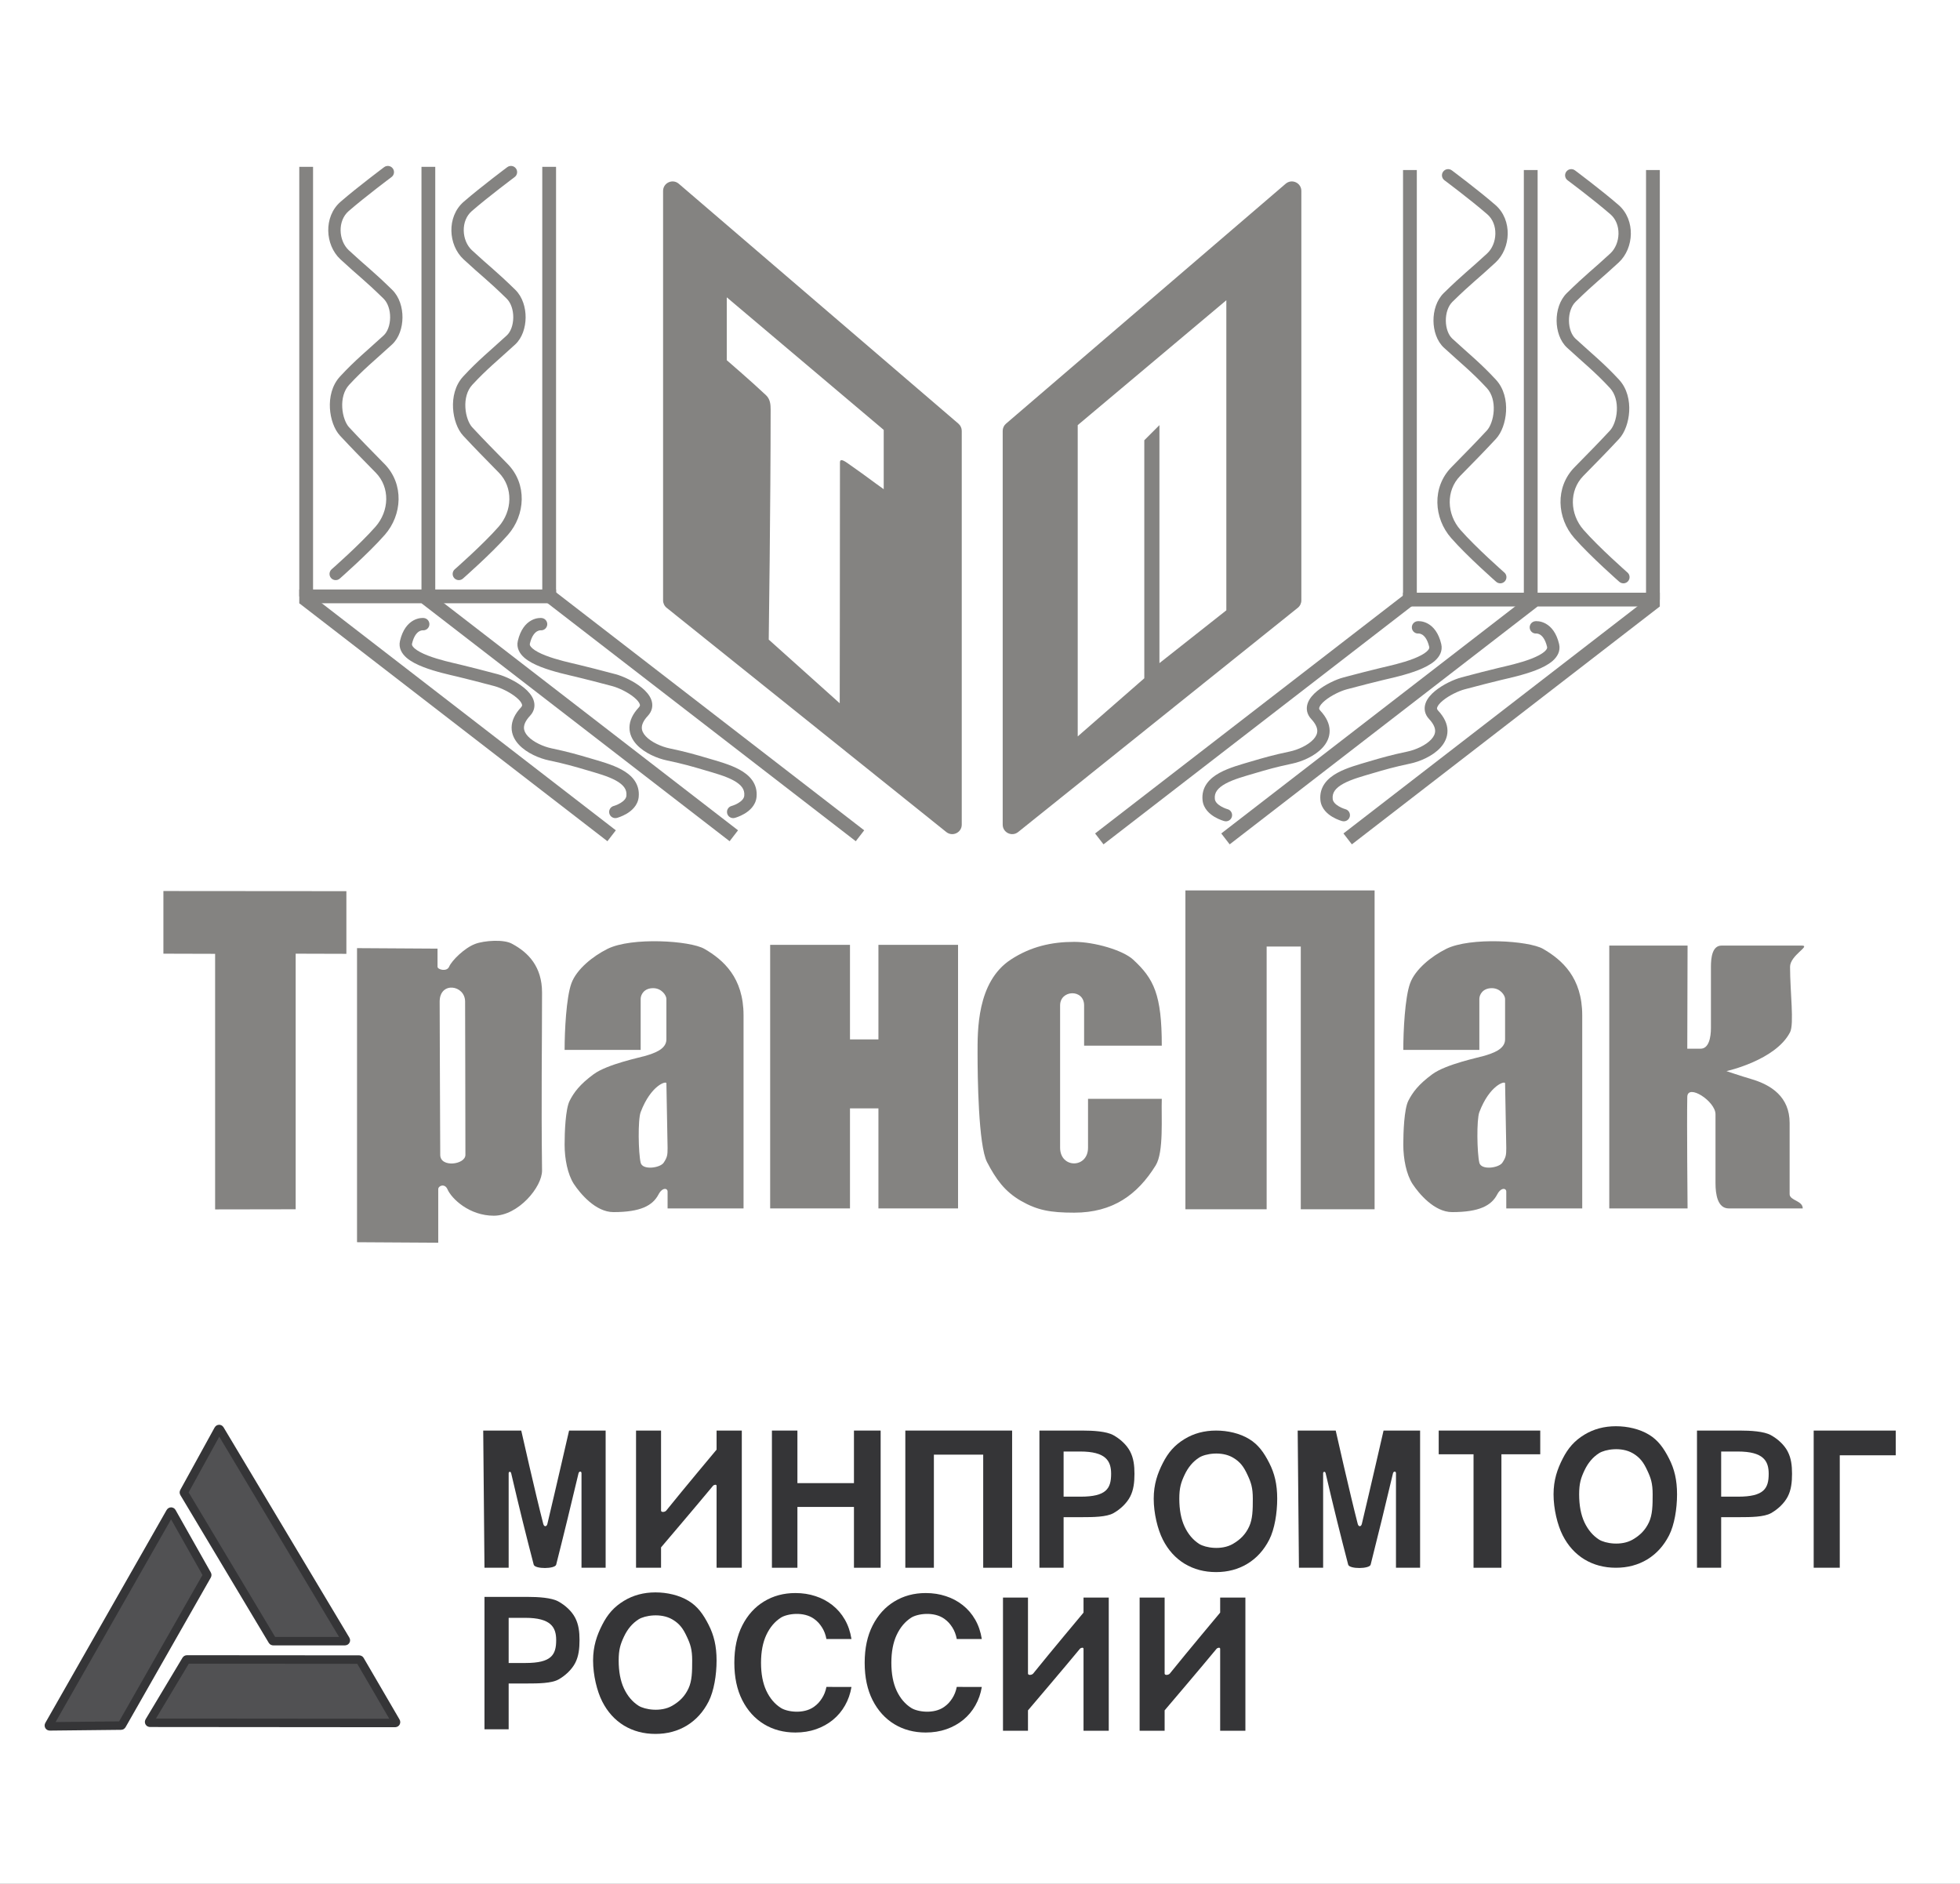
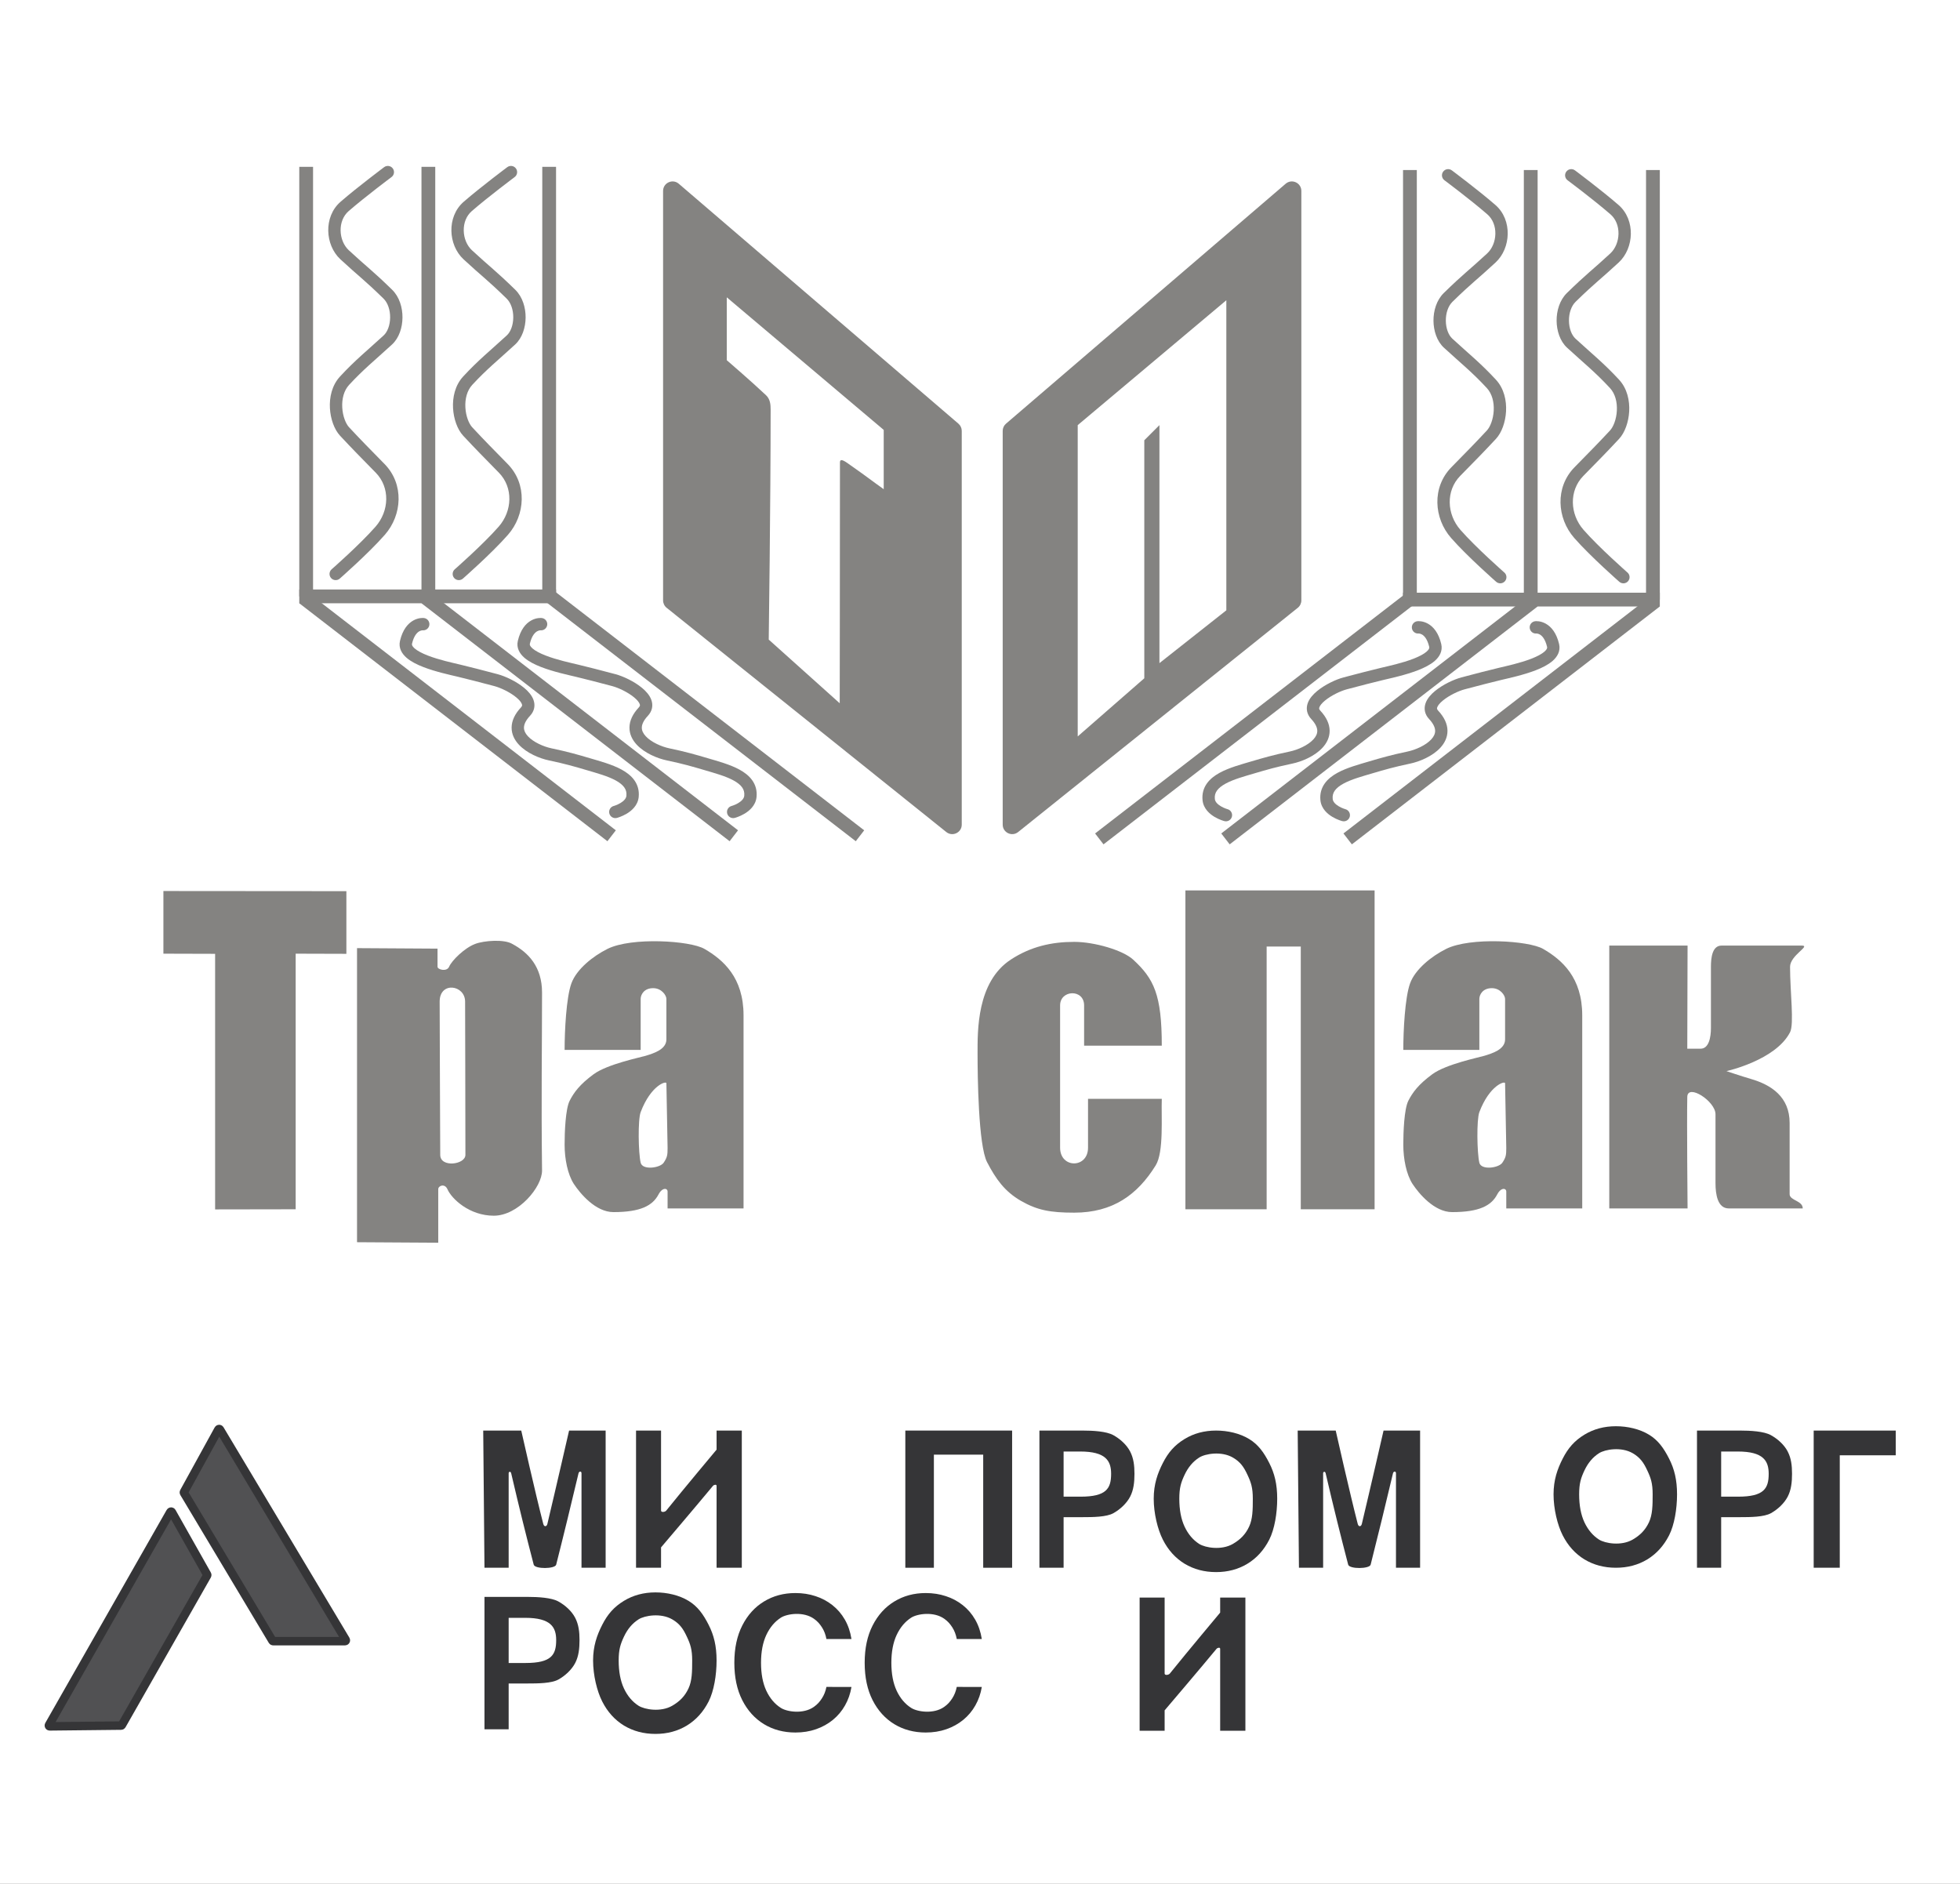
<svg xmlns="http://www.w3.org/2000/svg" width="231" height="222" viewBox="0 0 231 222" fill="none">
  <rect x="0" y="0" width="231" height="222" fill="#808080" stroke="none" />
  <g clip-path="url(#clip0_1361_205)">
    <rect width="231" height="222" fill="white" />
    <path d="M19.258 112.395V105.011L40.824 105.028V112.412L34.847 112.395V142.518L25.353 142.534V112.412L19.258 112.395Z" fill="#848381" />
    <path d="M42.078 146.401V111.742L51.566 111.8C51.566 111.8 51.566 113.232 51.566 113.938C51.566 114.276 52.662 114.557 52.929 113.938C53.249 113.197 54.737 111.722 56.001 111.245C57.065 110.843 59.423 110.672 60.377 111.245C62.284 112.269 63.884 113.938 63.884 116.983C63.884 123.392 63.779 129.231 63.884 137.94C63.908 139.89 61.075 143.276 58.2 143.276C55.324 143.276 53.23 141.291 52.734 140.154C52.422 139.44 51.65 139.731 51.65 140.154C51.65 141.45 51.65 146.459 51.65 146.459L42.078 146.401ZM51.817 118.046C51.817 121.709 51.885 134.568 51.885 136.107C51.885 137.646 54.852 137.266 54.852 136.107C54.852 131.362 54.816 118.742 54.816 118.046C54.816 116.067 51.817 115.628 51.817 118.046Z" fill="#848381" />
    <path d="M72.3 142.852C70.184 142.852 68.364 140.642 67.629 139.528C66.905 138.404 66.543 136.594 66.543 134.902C66.543 133.477 66.639 130.704 67.14 129.725C67.641 128.745 68.323 127.811 69.958 126.606C71.594 125.401 75.507 124.615 76.122 124.422C76.977 124.154 78.54 123.705 78.54 122.498C78.54 120.707 78.54 118.135 78.54 117.725C78.54 117.314 77.979 116.459 76.977 116.459C75.897 116.459 75.507 117.234 75.507 117.725C75.507 118.216 75.507 123.006 75.507 123.734H66.543C66.543 121.494 66.735 117.575 67.342 115.896C67.949 114.216 69.914 112.665 71.599 111.829C74.447 110.415 81.339 110.857 83.019 111.829C85.263 113.128 87.632 115.22 87.632 119.662C87.632 128.549 87.632 142.417 87.632 142.417H78.68C78.68 142.417 78.68 141.072 78.68 140.433C78.68 140.016 78.068 139.903 77.611 140.771C76.921 142.083 75.507 142.852 72.3 142.852ZM75.507 137.032C75.724 137.94 77.793 137.656 78.216 137.032C78.639 136.398 78.68 136.133 78.68 135.298C78.68 135.298 78.54 127.976 78.54 127.667C78.54 127.357 76.715 127.88 75.507 131.068C75.166 131.965 75.233 135.888 75.507 137.032Z" fill="#848381" />
-     <path d="M106.713 122.498V130.626H95.621V122.498H106.713ZM100.177 111.354V142.417H90.769V111.354H100.177ZM112.913 111.354V142.417H103.529V111.354H112.913Z" fill="#848381" />
    <path d="M126.603 142.917C123.806 142.917 122.259 142.638 120.321 141.524C118.395 140.411 117.37 138.95 116.334 136.968C115.299 134.975 115.213 126.78 115.213 124.163C115.213 121.536 115.101 115.73 119.128 113.093C121.458 111.568 123.92 111.003 126.603 111.003C128.975 111.003 132.338 111.979 133.547 113.093C135.997 115.351 136.925 117.224 136.925 123.237C133.811 123.237 129.162 123.237 127.77 123.237C127.77 120.894 127.77 121.257 127.77 118.49C127.77 116.528 124.941 116.637 124.941 118.49C124.941 124.691 124.941 133.424 124.941 135.259C124.941 137.727 128.232 137.727 128.232 135.259C128.232 134.264 128.232 131.273 128.232 129.501C132.029 129.501 136.925 129.501 136.925 129.501C136.847 131.616 137.185 135.767 136.205 137.348C134.056 140.815 131.143 142.917 126.603 142.917Z" fill="#848381" />
    <path d="M162.006 104.94V142.518H153.306V111.554H149.283V142.518H139.708V104.94H162.006Z" fill="#848381" />
    <path d="M189.664 142.418V111.441H198.892L198.858 123.594C198.858 123.594 199.814 123.594 200.426 123.594C201.411 123.594 201.645 122.232 201.645 121.168C201.645 118.347 201.645 116.517 201.645 113.945C201.645 112.852 201.804 111.441 202.897 111.441C205.768 111.441 210.734 111.441 212.35 111.441C213.466 111.441 210.971 112.582 210.971 113.945C210.971 116.891 211.471 120.679 210.971 121.653C209.27 124.965 203.478 126.235 203.478 126.235C203.478 126.235 205.209 126.827 206.335 127.152C208.766 127.853 210.921 129.274 210.921 132.351C210.921 135.691 210.921 138.405 210.921 140.736C210.921 141.497 212.467 141.485 212.467 142.418C209.062 142.418 206.335 142.418 203.748 142.418C202.435 142.418 202.184 140.771 202.184 139.442C202.184 136.074 202.184 134.688 202.184 131.32C202.184 129.777 198.892 127.667 198.858 129.274C198.797 132.218 198.892 142.418 198.892 142.418H189.664Z" fill="#848381" />
    <path d="M171.145 142.852C169.029 142.852 167.209 140.642 166.474 139.528C165.751 138.404 165.389 136.595 165.389 134.902C165.389 133.477 165.484 130.705 165.985 129.725C166.486 128.745 167.168 127.811 168.803 126.606C170.439 125.401 174.352 124.615 174.967 124.422C175.822 124.154 177.385 123.705 177.385 122.498C177.385 120.707 177.385 118.135 177.385 117.725C177.385 117.314 176.824 116.459 175.822 116.459C174.742 116.459 174.352 117.234 174.352 117.725C174.352 118.216 174.352 123.006 174.352 123.734H165.389C165.389 121.495 165.58 117.575 166.187 115.896C166.794 114.216 168.759 112.666 170.444 111.829C173.292 110.415 180.184 110.857 181.864 111.829C184.108 113.129 186.477 115.22 186.477 119.662C186.477 128.549 186.477 142.418 186.477 142.418H177.525C177.525 142.418 177.525 141.072 177.525 140.433C177.525 140.016 176.913 139.903 176.456 140.771C175.767 142.084 174.352 142.852 171.145 142.852ZM174.352 137.033C174.569 137.94 176.638 137.656 177.061 137.033C177.484 136.398 177.525 136.134 177.525 135.299C177.525 135.299 177.385 127.976 177.385 127.667C177.385 127.357 175.56 127.881 174.352 131.068C174.012 131.966 174.079 135.888 174.352 137.033Z" fill="#848381" />
    <path d="M78.149 22.504C78.149 21.547 79.272 21.031 79.998 21.654L112.958 49.932C113.206 50.145 113.349 50.455 113.349 50.782V97.186C113.349 98.125 112.261 98.647 111.528 98.059L78.568 71.631C78.303 71.418 78.149 71.097 78.149 70.757V22.504Z" fill="#848381" />
    <path d="M153.374 22.504C153.374 21.547 152.252 21.031 151.525 21.654L118.565 49.932C118.317 50.145 118.175 50.455 118.175 50.782V97.186C118.175 98.125 119.262 98.647 119.995 98.059L152.955 71.631C153.22 71.418 153.374 71.097 153.374 70.757V22.504Z" fill="#848381" />
    <path d="M85.656 42.452L85.656 35.041L104.153 50.667C104.153 50.667 104.153 53.734 104.153 57.655C102.594 56.545 102.144 56.164 100.306 54.88C99.76 54.499 98.995 53.865 98.995 54.499C98.995 65.167 98.967 82.882 98.967 82.882L90.601 75.379C90.601 75.379 90.825 59.094 90.825 48.283C90.825 47.698 90.788 47.057 90.279 46.576C88.524 44.918 85.656 42.452 85.656 42.452Z" fill="white" />
    <path d="M144.532 35.386V71.928L136.648 78.152V50.103L134.864 51.887V79.937L127.017 86.789V50.103L144.532 35.386Z" fill="white" />
    <rect x="35.272" y="19.662" width="1.624" height="50.625" fill="#848381" />
    <rect width="1.624" height="50.625" transform="matrix(-1 0 0 1 195.621 20.039)" fill="#848381" />
    <rect x="35.272" y="71.098" width="1.624" height="30.263" transform="rotate(-90 35.272 71.098)" fill="#848381" />
    <rect width="1.624" height="30.263" transform="matrix(4.37114e-08 -1 -1 -4.37114e-08 195.621 71.476)" fill="#848381" />
    <rect x="35.272" y="71.098" width="1.624" height="45.883" transform="rotate(-52.325 35.272 71.098)" fill="#848381" />
    <rect width="1.624" height="45.883" transform="matrix(-0.611 -0.791 -0.791 0.611 195.621 71.476)" fill="#848381" />
    <rect x="49.674" y="71.098" width="1.624" height="45.883" transform="rotate(-52.325 49.674 71.098)" fill="#848381" />
    <rect width="1.624" height="45.883" transform="matrix(-0.611 -0.791 -0.791 0.611 181.22 71.476)" fill="#848381" />
    <rect x="64.392" y="70.982" width="1.624" height="46.074" transform="rotate(-52.325 64.392 70.982)" fill="#848381" />
    <rect width="1.624" height="46.074" transform="matrix(-0.611 -0.791 -0.791 0.611 166.501 71.359)" fill="#848381" />
    <rect x="49.674" y="19.662" width="1.624" height="50.625" fill="#848381" />
    <rect width="1.624" height="50.625" transform="matrix(-1 0 0 1 181.22 20.039)" fill="#848381" />
    <path d="M46.144 20.867C46.466 20.627 46.532 20.171 46.292 19.849C46.052 19.526 45.596 19.46 45.273 19.7L46.144 20.867ZM40.613 24.33L40.136 23.78L40.136 23.78L40.613 24.33ZM40.613 30.025L40.118 30.559L40.118 30.559L40.613 30.025ZM45.709 34.671L46.218 34.151L46.218 34.151L45.709 34.671ZM45.709 40.067L45.216 39.531L45.216 39.531L45.709 40.067ZM40.613 44.862L41.147 45.357L41.147 45.357L40.613 44.862ZM40.613 50.857L41.145 50.361L41.145 50.361L40.613 50.857ZM44.809 55.204L44.289 55.712L44.289 55.712L44.809 55.204ZM44.809 62.547L44.262 62.068L44.262 62.068L44.809 62.547ZM39.084 67.095C38.782 67.36 38.752 67.82 39.017 68.123C39.282 68.425 39.741 68.455 40.044 68.19L39.084 67.095ZM45.709 20.284C45.273 19.7 45.273 19.7 45.273 19.7C45.273 19.7 45.273 19.7 45.273 19.7C45.273 19.701 45.273 19.701 45.273 19.701C45.272 19.701 45.272 19.701 45.271 19.702C45.269 19.703 45.267 19.705 45.264 19.707C45.258 19.712 45.249 19.718 45.237 19.727C45.214 19.745 45.179 19.77 45.135 19.804C45.046 19.871 44.917 19.968 44.756 20.09C44.434 20.334 43.984 20.677 43.471 21.076C42.446 21.871 41.159 22.892 40.136 23.78L41.09 24.88C42.083 24.019 43.344 23.017 44.363 22.226C44.871 21.831 45.317 21.491 45.636 21.25C45.795 21.129 45.922 21.033 46.01 20.968C46.053 20.935 46.087 20.91 46.11 20.893C46.121 20.884 46.13 20.878 46.135 20.873C46.138 20.871 46.14 20.87 46.142 20.869C46.142 20.868 46.143 20.868 46.143 20.867C46.144 20.867 46.144 20.867 46.144 20.867C46.144 20.867 46.144 20.867 46.144 20.867C46.144 20.867 46.144 20.867 45.709 20.284ZM40.136 23.78C39.104 24.676 38.663 25.972 38.687 27.212C38.711 28.446 39.196 29.703 40.118 30.559L41.108 29.492C40.516 28.942 40.16 28.081 40.143 27.183C40.126 26.291 40.443 25.442 41.09 24.88L40.136 23.78ZM40.118 30.559C42.288 32.572 42.904 32.945 45.2 35.191L46.218 34.151C43.94 31.922 43.147 31.383 41.108 29.492L40.118 30.559ZM45.2 35.191C45.7 35.681 45.987 36.516 45.98 37.417C45.972 38.324 45.669 39.115 45.216 39.531L46.201 40.603C47.046 39.826 47.426 38.588 47.435 37.429C47.445 36.265 47.084 34.999 46.218 34.151L45.2 35.191ZM45.216 39.531C43.24 41.346 41.878 42.424 40.079 44.368L41.147 45.357C42.894 43.47 44.153 42.485 46.201 40.603L45.216 39.531ZM40.079 44.368C39.107 45.418 38.813 46.846 38.883 48.109C38.953 49.357 39.387 50.61 40.081 51.354L41.145 50.361C40.755 49.943 40.394 49.058 40.337 48.028C40.28 47.013 40.529 46.025 41.147 45.357L40.079 44.368ZM40.081 51.354C41.698 53.087 42.295 53.673 44.289 55.712L45.33 54.695C43.328 52.648 42.748 52.077 41.145 50.361L40.081 51.354ZM44.289 55.712C45.989 57.45 45.883 60.218 44.262 62.068L45.357 63.027C47.4 60.695 47.641 57.057 45.33 54.695L44.289 55.712ZM44.262 62.068C43.346 63.113 42.057 64.366 40.984 65.369C40.45 65.868 39.974 66.3 39.632 66.607C39.461 66.761 39.324 66.883 39.229 66.967C39.182 67.009 39.145 67.041 39.121 67.063C39.109 67.074 39.099 67.082 39.093 67.088C39.09 67.09 39.088 67.092 39.086 67.094C39.086 67.094 39.085 67.095 39.085 67.095C39.084 67.095 39.084 67.095 39.084 67.095C39.084 67.095 39.084 67.095 39.084 67.095C39.084 67.095 39.084 67.095 39.564 67.643C40.044 68.19 40.044 68.19 40.044 68.19C40.044 68.19 40.044 68.19 40.044 68.19C40.044 68.19 40.044 68.19 40.044 68.189C40.045 68.189 40.046 68.189 40.047 68.188C40.048 68.186 40.051 68.184 40.054 68.181C40.061 68.175 40.071 68.166 40.083 68.155C40.109 68.133 40.147 68.1 40.195 68.057C40.292 67.971 40.432 67.846 40.605 67.69C40.953 67.378 41.436 66.939 41.978 66.432C43.057 65.424 44.391 64.129 45.357 63.027L44.262 62.068Z" fill="#848381" />
    <path d="M184.75 21.244C184.428 21.004 184.361 20.548 184.602 20.226C184.842 19.904 185.298 19.837 185.62 20.078L184.75 21.244ZM190.281 24.708L190.758 24.158L190.758 24.158L190.281 24.708ZM190.281 30.403L190.776 30.936L190.776 30.936L190.281 30.403ZM185.185 35.049L184.676 34.529L184.676 34.529L185.185 35.049ZM185.185 40.444L185.678 39.908L185.678 39.908L185.185 40.444ZM190.281 45.24L189.747 45.734L189.747 45.734L190.281 45.24ZM190.281 51.235L189.749 50.738L189.749 50.738L190.281 51.235ZM186.084 55.581L186.605 56.09L186.605 56.09L186.084 55.581ZM186.084 62.925L186.632 62.445L186.632 62.445L186.084 62.925ZM191.81 67.473C192.112 67.738 192.142 68.198 191.877 68.5C191.612 68.802 191.152 68.832 190.85 68.568L191.81 67.473ZM185.185 20.661C185.62 20.078 185.62 20.078 185.62 20.078C185.621 20.078 185.621 20.078 185.621 20.078C185.621 20.078 185.621 20.078 185.621 20.078C185.622 20.078 185.622 20.079 185.623 20.08C185.624 20.081 185.627 20.082 185.63 20.085C185.636 20.089 185.645 20.096 185.656 20.105C185.68 20.122 185.714 20.148 185.759 20.181C185.848 20.248 185.977 20.345 186.138 20.467C186.459 20.711 186.91 21.055 187.423 21.453C188.448 22.248 189.734 23.27 190.758 24.158L189.804 25.258C188.811 24.396 187.55 23.394 186.531 22.603C186.022 22.209 185.577 21.869 185.258 21.628C185.099 21.507 184.972 21.411 184.884 21.345C184.841 21.312 184.807 21.287 184.784 21.27C184.773 21.262 184.764 21.255 184.758 21.251C184.756 21.249 184.753 21.247 184.752 21.246C184.751 21.245 184.751 21.245 184.75 21.245C184.75 21.245 184.75 21.245 184.75 21.245C184.75 21.245 184.75 21.245 184.75 21.244C184.75 21.244 184.75 21.244 185.185 20.661ZM190.758 24.158C191.79 25.054 192.23 26.349 192.206 27.589C192.182 28.824 191.698 30.081 190.776 30.936L189.786 29.869C190.378 29.32 190.734 28.458 190.751 27.561C190.768 26.669 190.451 25.819 189.804 25.258L190.758 24.158ZM190.776 30.936C188.605 32.95 187.99 33.323 185.694 35.569L184.676 34.529C186.954 32.3 187.747 31.761 189.786 29.869L190.776 30.936ZM185.694 35.569C185.194 36.059 184.906 36.894 184.914 37.795C184.922 38.702 185.225 39.492 185.678 39.908L184.693 40.98C183.848 40.203 183.468 38.965 183.458 37.807C183.449 36.643 183.81 35.376 184.676 34.529L185.694 35.569ZM185.678 39.908C187.653 41.724 189.016 42.802 190.815 44.745L189.747 45.734C188 43.848 186.741 42.863 184.693 40.98L185.678 39.908ZM190.815 44.745C191.787 45.795 192.081 47.224 192.011 48.486C191.941 49.734 191.507 50.988 190.813 51.731L189.749 50.738C190.139 50.32 190.5 49.435 190.557 48.406C190.613 47.391 190.365 46.402 189.747 45.734L190.815 44.745ZM190.813 51.731C189.195 53.464 188.599 54.051 186.605 56.09L185.564 55.072C187.566 53.026 188.146 52.455 189.749 50.738L190.813 51.731ZM186.605 56.09C184.905 57.828 185.011 60.596 186.632 62.445L185.537 63.404C183.493 61.072 183.253 57.434 185.564 55.072L186.605 56.09ZM186.632 62.445C187.548 63.49 188.837 64.744 189.91 65.746C190.444 66.245 190.919 66.677 191.262 66.985C191.433 67.138 191.57 67.261 191.665 67.345C191.712 67.387 191.748 67.419 191.773 67.441C191.785 67.451 191.794 67.46 191.801 67.465C191.804 67.468 191.806 67.47 191.807 67.471C191.808 67.472 191.809 67.472 191.809 67.472C191.809 67.473 191.809 67.473 191.81 67.473C191.81 67.473 191.81 67.473 191.81 67.473C191.81 67.473 191.81 67.473 191.33 68.02C190.85 68.568 190.85 68.568 190.85 68.567C190.85 68.567 190.85 68.567 190.85 68.567C190.85 68.567 190.85 68.567 190.849 68.567C190.849 68.567 190.848 68.566 190.847 68.565C190.846 68.564 190.843 68.561 190.84 68.558C190.833 68.553 190.823 68.544 190.81 68.533C190.785 68.51 190.747 68.477 190.699 68.434C190.602 68.348 190.462 68.224 190.288 68.067C189.941 67.755 189.458 67.316 188.916 66.81C187.837 65.801 186.503 64.507 185.537 63.404L186.632 62.445Z" fill="#848381" />
    <path d="M60.656 20.867C60.978 20.627 61.044 20.171 60.804 19.849C60.564 19.526 60.108 19.46 59.786 19.7L60.656 20.867ZM55.125 24.33L54.648 23.78L54.648 23.78L55.125 24.33ZM55.125 30.025L54.63 30.559L54.63 30.559L55.125 30.025ZM60.221 34.671L60.73 34.151L60.73 34.151L60.221 34.671ZM60.221 40.067L59.728 39.531L59.728 39.531L60.221 40.067ZM55.125 44.862L55.659 45.357L55.659 45.357L55.125 44.862ZM55.125 50.857L55.657 50.361L55.657 50.361L55.125 50.857ZM59.322 55.204L58.801 55.712L58.801 55.712L59.322 55.204ZM59.322 62.547L58.774 62.068L58.774 62.068L59.322 62.547ZM53.596 67.095C53.294 67.36 53.264 67.82 53.529 68.123C53.794 68.425 54.254 68.455 54.556 68.19L53.596 67.095ZM60.221 20.284C59.786 19.7 59.786 19.7 59.785 19.7C59.785 19.7 59.785 19.7 59.785 19.7C59.785 19.701 59.785 19.701 59.785 19.701C59.785 19.701 59.784 19.701 59.783 19.702C59.782 19.703 59.779 19.705 59.776 19.707C59.77 19.712 59.761 19.718 59.749 19.727C59.726 19.745 59.692 19.77 59.647 19.804C59.558 19.871 59.429 19.968 59.268 20.09C58.947 20.334 58.496 20.677 57.983 21.076C56.958 21.871 55.672 22.892 54.648 23.78L55.602 24.88C56.595 24.019 57.856 23.017 58.875 22.226C59.383 21.831 59.829 21.491 60.148 21.25C60.307 21.129 60.434 21.033 60.522 20.968C60.565 20.935 60.599 20.91 60.622 20.893C60.633 20.884 60.642 20.878 60.648 20.873C60.65 20.871 60.653 20.87 60.654 20.869C60.655 20.868 60.655 20.868 60.656 20.867C60.656 20.867 60.656 20.867 60.656 20.867C60.656 20.867 60.656 20.867 60.656 20.867C60.656 20.867 60.656 20.867 60.221 20.284ZM54.648 23.78C53.616 24.676 53.176 25.972 53.2 27.212C53.224 28.446 53.708 29.703 54.63 30.559L55.62 29.492C55.028 28.942 54.672 28.081 54.655 27.183C54.638 26.291 54.955 25.442 55.602 24.88L54.648 23.78ZM54.63 30.559C56.8 32.572 57.416 32.945 59.712 35.191L60.73 34.151C58.452 31.922 57.659 31.383 55.62 29.492L54.63 30.559ZM59.712 35.191C60.212 35.681 60.5 36.516 60.492 37.417C60.484 38.324 60.181 39.115 59.728 39.531L60.713 40.603C61.558 39.826 61.938 38.588 61.948 37.429C61.957 36.265 61.596 34.999 60.73 34.151L59.712 35.191ZM59.728 39.531C57.753 41.346 56.39 42.424 54.591 44.368L55.659 45.357C57.406 43.47 58.665 42.485 60.713 40.603L59.728 39.531ZM54.591 44.368C53.619 45.418 53.325 46.846 53.395 48.109C53.465 49.357 53.899 50.61 54.593 51.354L55.657 50.361C55.267 49.943 54.906 49.058 54.849 48.028C54.792 47.013 55.041 46.025 55.659 45.357L54.591 44.368ZM54.593 51.354C56.211 53.087 56.807 53.673 58.801 55.712L59.842 54.695C57.84 52.648 57.26 52.077 55.657 50.361L54.593 51.354ZM58.801 55.712C60.501 57.45 60.395 60.218 58.774 62.068L59.869 63.027C61.913 60.695 62.153 57.057 59.842 54.695L58.801 55.712ZM58.774 62.068C57.858 63.113 56.569 64.366 55.496 65.369C54.962 65.868 54.487 66.3 54.145 66.607C53.974 66.761 53.836 66.883 53.742 66.967C53.694 67.009 53.658 67.041 53.633 67.063C53.621 67.074 53.612 67.082 53.605 67.088C53.602 67.09 53.6 67.092 53.599 67.094C53.598 67.094 53.597 67.095 53.597 67.095C53.597 67.095 53.597 67.095 53.596 67.095C53.596 67.095 53.596 67.095 53.596 67.095C53.596 67.095 53.596 67.095 54.076 67.643C54.556 68.19 54.556 68.19 54.556 68.19C54.556 68.19 54.556 68.19 54.556 68.19C54.556 68.19 54.556 68.19 54.557 68.189C54.557 68.189 54.558 68.189 54.559 68.188C54.56 68.186 54.563 68.184 54.566 68.181C54.573 68.175 54.583 68.166 54.596 68.155C54.621 68.133 54.659 68.1 54.707 68.057C54.804 67.971 54.944 67.846 55.118 67.69C55.465 67.378 55.948 66.939 56.49 66.432C57.569 65.424 58.903 64.129 59.869 63.027L58.774 62.068Z" fill="#848381" />
    <path d="M170.238 21.244C169.915 21.004 169.849 20.548 170.089 20.226C170.33 19.904 170.786 19.837 171.108 20.078L170.238 21.244ZM175.768 24.708L176.245 24.158L176.245 24.158L175.768 24.708ZM175.768 30.403L176.263 30.936L176.263 30.936L175.768 30.403ZM170.673 35.049L170.164 34.529L170.164 34.529L170.673 35.049ZM170.673 40.444L171.165 39.908L171.165 39.908L170.673 40.444ZM175.768 45.24L175.234 45.734L175.234 45.734L175.768 45.24ZM175.768 51.235L175.236 50.738L175.236 50.738L175.768 51.235ZM171.572 55.581L172.092 56.09L172.092 56.09L171.572 55.581ZM171.572 62.925L172.119 62.445L172.119 62.445L171.572 62.925ZM177.297 67.473C177.599 67.738 177.63 68.198 177.365 68.5C177.1 68.802 176.64 68.832 176.338 68.568L177.297 67.473ZM170.673 20.661C171.108 20.078 171.108 20.078 171.108 20.078C171.108 20.078 171.108 20.078 171.108 20.078C171.108 20.078 171.108 20.078 171.109 20.078C171.109 20.078 171.11 20.079 171.11 20.08C171.112 20.081 171.114 20.082 171.117 20.085C171.123 20.089 171.132 20.096 171.144 20.105C171.167 20.122 171.202 20.148 171.246 20.181C171.335 20.248 171.464 20.345 171.625 20.467C171.947 20.711 172.397 21.055 172.911 21.453C173.935 22.248 175.222 23.27 176.245 24.158L175.291 25.258C174.299 24.396 173.038 23.394 172.018 22.603C171.51 22.209 171.064 21.869 170.746 21.628C170.587 21.507 170.459 21.411 170.372 21.345C170.328 21.312 170.294 21.287 170.272 21.27C170.26 21.262 170.252 21.255 170.246 21.251C170.243 21.249 170.241 21.247 170.24 21.246C170.239 21.245 170.238 21.245 170.238 21.245C170.238 21.245 170.238 21.245 170.238 21.245C170.238 21.245 170.238 21.245 170.238 21.244C170.238 21.244 170.238 21.244 170.673 20.661ZM176.245 24.158C177.278 25.054 177.718 26.349 177.694 27.589C177.67 28.824 177.186 30.081 176.263 30.936L175.273 29.869C175.866 29.32 176.221 28.458 176.239 27.561C176.256 26.669 175.939 25.819 175.291 25.258L176.245 24.158ZM176.263 30.936C174.093 32.95 173.477 33.323 171.182 35.569L170.164 34.529C172.441 32.3 173.234 31.761 175.273 29.869L176.263 30.936ZM171.182 35.569C170.681 36.059 170.394 36.894 170.401 37.795C170.409 38.702 170.713 39.492 171.165 39.908L170.18 40.98C169.335 40.203 168.956 38.965 168.946 37.807C168.936 36.643 169.298 35.376 170.164 34.529L171.182 35.569ZM171.165 39.908C173.141 41.724 174.503 42.802 176.302 44.745L175.234 45.734C173.488 43.848 172.229 42.863 170.18 40.98L171.165 39.908ZM176.302 44.745C177.274 45.795 177.568 47.224 177.498 48.486C177.429 49.734 176.995 50.988 176.3 51.731L175.236 50.738C175.626 50.32 175.988 49.435 176.045 48.406C176.101 47.391 175.853 46.402 175.234 45.734L176.302 44.745ZM176.3 51.731C174.683 53.464 174.087 54.051 172.092 56.09L171.052 55.072C173.053 53.026 173.634 52.455 175.236 50.738L176.3 51.731ZM172.092 56.09C170.392 57.828 170.499 60.596 172.119 62.445L171.025 63.404C168.981 61.072 168.741 57.434 171.052 55.072L172.092 56.09ZM172.119 62.445C173.035 63.49 174.325 64.744 175.397 65.746C175.931 66.245 176.407 66.677 176.749 66.985C176.92 67.138 177.058 67.261 177.152 67.345C177.199 67.387 177.236 67.419 177.26 67.441C177.273 67.451 177.282 67.46 177.288 67.465C177.291 67.468 177.294 67.47 177.295 67.471C177.296 67.472 177.296 67.472 177.297 67.472C177.297 67.473 177.297 67.473 177.297 67.473C177.297 67.473 177.297 67.473 177.297 67.473C177.297 67.473 177.297 67.473 176.817 68.02C176.338 68.568 176.338 68.568 176.338 68.567C176.338 68.567 176.337 68.567 176.337 68.567C176.337 68.567 176.337 68.567 176.337 68.567C176.336 68.567 176.336 68.566 176.335 68.565C176.333 68.564 176.331 68.561 176.327 68.558C176.321 68.553 176.311 68.544 176.298 68.533C176.272 68.51 176.235 68.477 176.186 68.434C176.09 68.348 175.95 68.224 175.776 68.067C175.429 67.755 174.946 67.316 174.404 66.81C173.324 65.801 171.991 64.507 171.025 63.404L172.119 62.445Z" fill="#848381" />
    <path d="M63.686 74.283C64.085 74.33 64.447 74.044 64.494 73.645C64.541 73.246 64.256 72.884 63.856 72.837L63.686 74.283ZM61.741 75.692L62.449 75.859L62.449 75.859L61.741 75.692ZM67.984 79.042L67.815 79.75L67.815 79.75L67.984 79.042ZM72.349 80.159L72.535 79.455L72.535 79.455L72.349 80.159ZM75.825 83.864L76.357 84.361L76.357 84.361L75.825 83.864ZM78.745 88.907L78.596 89.619L78.596 89.619L78.745 88.907ZM83.211 90.056L83.418 89.359L83.418 89.359L83.211 90.056ZM88.439 93.863L89.163 93.938L89.163 93.938L88.439 93.863ZM86.223 94.987C85.834 95.09 85.603 95.488 85.705 95.876C85.808 96.265 86.206 96.497 86.595 96.394L86.223 94.987ZM63.771 73.56C63.856 72.837 63.856 72.837 63.855 72.837C63.855 72.837 63.854 72.837 63.854 72.837C63.853 72.837 63.852 72.837 63.852 72.836C63.85 72.836 63.848 72.836 63.846 72.836C63.843 72.835 63.838 72.835 63.834 72.835C63.825 72.834 63.814 72.833 63.802 72.832C63.777 72.831 63.747 72.829 63.711 72.829C63.64 72.828 63.546 72.832 63.435 72.847C63.213 72.876 62.919 72.95 62.606 73.124C61.955 73.486 61.342 74.21 61.032 75.525L62.449 75.859C62.683 74.865 63.085 74.524 63.314 74.397C63.44 74.326 63.552 74.3 63.626 74.29C63.663 74.285 63.689 74.284 63.701 74.285C63.707 74.285 63.709 74.285 63.707 74.285C63.706 74.285 63.703 74.284 63.7 74.284C63.698 74.284 63.696 74.284 63.694 74.284C63.693 74.283 63.691 74.283 63.69 74.283C63.689 74.283 63.689 74.283 63.688 74.283C63.688 74.283 63.687 74.283 63.687 74.283C63.686 74.283 63.686 74.283 63.771 73.56ZM61.032 75.525C60.831 76.377 61.27 77.055 61.798 77.516C62.32 77.97 63.042 78.326 63.766 78.608C65.222 79.176 66.96 79.546 67.815 79.75L68.153 78.334C67.242 78.117 65.632 77.773 64.294 77.252C63.621 76.989 63.086 76.707 62.755 76.418C62.431 76.136 62.424 75.967 62.449 75.859L61.032 75.525ZM67.815 79.75C68.968 80.024 70.437 80.406 72.163 80.862L72.535 79.455C70.809 78.998 69.324 78.613 68.153 78.334L67.815 79.75ZM72.163 80.862C72.877 81.051 73.987 81.57 74.736 82.189C75.115 82.503 75.323 82.778 75.395 82.978C75.426 83.066 75.425 83.123 75.418 83.161C75.41 83.199 75.385 83.268 75.293 83.367L76.357 84.361C76.603 84.097 76.775 83.792 76.844 83.451C76.913 83.111 76.871 82.783 76.766 82.489C76.564 81.924 76.12 81.445 75.663 81.067C74.737 80.301 73.432 79.692 72.535 79.455L72.163 80.862ZM75.293 83.367C74.571 84.139 74.194 84.937 74.187 85.742C74.18 86.548 74.545 87.223 75.027 87.747C75.965 88.766 77.499 89.39 78.596 89.619L78.893 88.195C77.96 87.999 76.754 87.473 76.098 86.761C75.784 86.42 75.64 86.085 75.643 85.755C75.645 85.424 75.797 84.959 76.357 84.361L75.293 83.367ZM78.596 89.619C80.455 90.008 81.641 90.35 83.004 90.754L83.418 89.359C82.04 88.95 80.81 88.595 78.893 88.195L78.596 89.619ZM83.004 90.754C84.237 91.119 85.505 91.459 86.458 91.981C86.925 92.237 87.26 92.509 87.466 92.798C87.658 93.069 87.757 93.381 87.715 93.789L89.163 93.938C89.242 93.171 89.045 92.507 88.652 91.954C88.272 91.42 87.73 91.019 87.158 90.705C86.031 90.087 84.565 89.698 83.418 89.359L83.004 90.754ZM87.715 93.789C87.683 94.1 87.432 94.393 87.002 94.648C86.803 94.766 86.603 94.853 86.451 94.91C86.375 94.939 86.314 94.959 86.273 94.972C86.253 94.978 86.238 94.982 86.23 94.985C86.225 94.986 86.222 94.987 86.221 94.987C86.221 94.987 86.221 94.987 86.221 94.987C86.221 94.987 86.221 94.987 86.222 94.987C86.222 94.987 86.222 94.987 86.222 94.987C86.222 94.987 86.222 94.987 86.222 94.987C86.223 94.987 86.223 94.987 86.409 95.69C86.595 96.394 86.595 96.394 86.596 96.394C86.596 96.394 86.596 96.394 86.596 96.394C86.596 96.394 86.597 96.394 86.597 96.394C86.598 96.393 86.599 96.393 86.6 96.393C86.602 96.392 86.605 96.391 86.608 96.391C86.614 96.389 86.622 96.387 86.631 96.384C86.65 96.379 86.676 96.371 86.708 96.361C86.772 96.341 86.859 96.312 86.964 96.273C87.17 96.195 87.452 96.073 87.744 95.9C88.295 95.574 89.059 94.953 89.163 93.938L87.715 93.789Z" fill="#848381" />
    <path d="M167.208 74.66C166.809 74.707 166.447 74.421 166.4 74.022C166.353 73.623 166.638 73.261 167.037 73.214L167.208 74.66ZM169.153 76.069L168.444 76.236L168.444 76.236L169.153 76.069ZM162.91 79.419L163.078 80.127L163.078 80.127L162.91 79.419ZM158.544 80.536L158.358 79.832L158.358 79.832L158.544 80.536ZM155.069 84.241L154.537 84.738L154.537 84.738L155.069 84.241ZM152.149 89.284L152.298 89.996L152.298 89.996L152.149 89.284ZM147.682 90.433L147.476 89.735L147.476 89.735L147.682 90.433ZM142.454 94.24L141.73 94.314L141.73 94.314L142.454 94.24ZM144.671 95.364C145.059 95.466 145.291 95.865 145.188 96.253C145.085 96.642 144.687 96.874 144.299 96.771L144.671 95.364ZM167.123 73.937C167.037 73.214 167.038 73.214 167.038 73.214C167.039 73.214 167.039 73.214 167.04 73.214C167.04 73.214 167.041 73.213 167.042 73.213C167.044 73.213 167.045 73.213 167.047 73.213C167.051 73.212 167.055 73.212 167.06 73.212C167.069 73.211 167.08 73.21 167.092 73.209C167.116 73.207 167.147 73.206 167.182 73.206C167.254 73.205 167.348 73.209 167.459 73.224C167.681 73.253 167.975 73.327 168.288 73.501C168.938 73.863 169.552 74.588 169.861 75.902L168.444 76.236C168.21 75.242 167.809 74.901 167.58 74.773C167.453 74.703 167.341 74.677 167.268 74.667C167.231 74.662 167.204 74.662 167.193 74.662C167.187 74.662 167.185 74.662 167.187 74.662C167.188 74.662 167.19 74.661 167.194 74.661C167.196 74.661 167.198 74.661 167.2 74.66C167.201 74.66 167.202 74.66 167.204 74.66C167.204 74.66 167.205 74.66 167.206 74.66C167.206 74.66 167.207 74.66 167.207 74.66C167.207 74.66 167.208 74.66 167.123 73.937ZM169.861 75.902C170.062 76.754 169.623 77.432 169.095 77.893C168.574 78.347 167.851 78.703 167.128 78.985C165.672 79.553 163.934 79.923 163.078 80.127L162.741 78.711C163.652 78.494 165.262 78.15 166.599 77.629C167.272 77.366 167.808 77.084 168.139 76.795C168.462 76.513 168.47 76.344 168.444 76.236L169.861 75.902ZM163.078 80.127C161.926 80.401 160.456 80.782 158.731 81.239L158.358 79.832C160.084 79.375 161.569 78.99 162.741 78.711L163.078 80.127ZM158.731 81.239C158.017 81.428 156.906 81.947 156.158 82.566C155.778 82.879 155.57 83.155 155.499 83.355C155.468 83.443 155.468 83.499 155.476 83.538C155.484 83.576 155.508 83.645 155.6 83.744L154.537 84.738C154.29 84.474 154.119 84.169 154.049 83.828C153.98 83.487 154.023 83.16 154.128 82.865C154.33 82.302 154.773 81.822 155.231 81.444C156.156 80.678 157.461 80.069 158.358 79.832L158.731 81.239ZM155.6 83.744C156.322 84.516 156.7 85.314 156.707 86.119C156.714 86.925 156.349 87.6 155.866 88.124C154.929 89.142 153.395 89.767 152.298 89.996L152 88.571C152.933 88.376 154.14 87.85 154.795 87.138C155.109 86.797 155.254 86.463 155.251 86.132C155.248 85.801 155.096 85.336 154.537 84.738L155.6 83.744ZM152.298 89.996C150.438 90.385 149.252 90.727 147.889 91.131L147.476 89.735C148.853 89.327 150.083 88.972 152 88.571L152.298 89.996ZM147.889 91.131C146.657 91.496 145.388 91.836 144.435 92.358C143.968 92.614 143.633 92.886 143.428 93.175C143.235 93.446 143.136 93.758 143.178 94.166L141.73 94.314C141.651 93.548 141.848 92.884 142.241 92.332C142.622 91.797 143.163 91.396 143.736 91.082C144.862 90.464 146.329 90.075 147.476 89.735L147.889 91.131ZM143.178 94.166C143.21 94.477 143.461 94.77 143.892 95.025C144.091 95.143 144.29 95.23 144.443 95.287C144.518 95.316 144.58 95.336 144.62 95.349C144.64 95.355 144.655 95.359 144.664 95.362C144.668 95.363 144.671 95.364 144.672 95.364C144.673 95.364 144.673 95.364 144.673 95.364C144.673 95.364 144.672 95.364 144.672 95.364C144.672 95.364 144.672 95.364 144.671 95.364C144.671 95.364 144.671 95.364 144.671 95.364C144.671 95.364 144.671 95.364 144.485 96.067C144.299 96.771 144.298 96.771 144.298 96.771C144.298 96.771 144.298 96.771 144.298 96.771C144.297 96.771 144.297 96.771 144.296 96.77C144.296 96.77 144.295 96.77 144.294 96.77C144.291 96.769 144.289 96.769 144.286 96.768C144.28 96.766 144.272 96.764 144.262 96.761C144.243 96.756 144.217 96.748 144.186 96.738C144.122 96.718 144.034 96.689 143.93 96.65C143.723 96.572 143.441 96.45 143.149 96.277C142.599 95.951 141.835 95.33 141.73 94.314L143.178 94.166Z" fill="#848381" />
    <path d="M49.796 74.283C50.195 74.33 50.557 74.044 50.604 73.645C50.651 73.246 50.366 72.884 49.967 72.837L49.796 74.283ZM47.851 75.692L48.56 75.859L48.56 75.859L47.851 75.692ZM54.094 79.042L53.926 79.75L53.926 79.75L54.094 79.042ZM58.46 80.159L58.646 79.455L58.646 79.455L58.46 80.159ZM61.935 83.864L62.467 84.361L62.467 84.361L61.935 83.864ZM64.855 88.907L64.706 89.619L64.706 89.619L64.855 88.907ZM69.322 90.056L69.528 89.359L69.528 89.359L69.322 90.056ZM74.55 93.863L75.274 93.938L75.274 93.938L74.55 93.863ZM72.333 94.987C71.945 95.09 71.713 95.488 71.816 95.876C71.918 96.265 72.317 96.497 72.706 96.394L72.333 94.987ZM49.882 73.56C49.967 72.837 49.966 72.837 49.966 72.837C49.965 72.837 49.965 72.837 49.965 72.837C49.964 72.837 49.963 72.837 49.962 72.836C49.96 72.836 49.959 72.836 49.957 72.836C49.953 72.835 49.949 72.835 49.944 72.835C49.935 72.834 49.924 72.833 49.912 72.832C49.888 72.831 49.858 72.829 49.822 72.829C49.75 72.828 49.656 72.832 49.545 72.847C49.323 72.876 49.029 72.95 48.716 73.124C48.066 73.486 47.453 74.21 47.143 75.525L48.56 75.859C48.794 74.865 49.196 74.524 49.424 74.397C49.551 74.326 49.663 74.3 49.736 74.29C49.773 74.285 49.8 74.284 49.812 74.285C49.817 74.285 49.819 74.285 49.817 74.285C49.816 74.285 49.814 74.284 49.81 74.284C49.809 74.284 49.806 74.284 49.804 74.284C49.803 74.283 49.802 74.283 49.8 74.283C49.8 74.283 49.799 74.283 49.798 74.283C49.798 74.283 49.797 74.283 49.797 74.283C49.797 74.283 49.796 74.283 49.882 73.56ZM47.143 75.525C46.942 76.377 47.381 77.055 47.909 77.516C48.43 77.97 49.153 78.326 49.876 78.608C51.332 79.176 53.07 79.546 53.926 79.75L54.263 78.334C53.352 78.117 51.742 77.773 50.405 77.252C49.732 76.989 49.196 76.707 48.865 76.418C48.542 76.136 48.534 75.967 48.56 75.859L47.143 75.525ZM53.926 79.75C55.078 80.024 56.548 80.406 58.273 80.862L58.646 79.455C56.92 78.998 55.435 78.613 54.263 78.334L53.926 79.75ZM58.273 80.862C58.987 81.051 60.098 81.57 60.846 82.189C61.226 82.503 61.434 82.778 61.505 82.978C61.536 83.066 61.536 83.123 61.528 83.161C61.52 83.199 61.496 83.268 61.404 83.367L62.467 84.361C62.714 84.097 62.885 83.792 62.955 83.451C63.024 83.111 62.981 82.783 62.876 82.489C62.674 81.924 62.231 81.445 61.773 81.067C60.848 80.301 59.543 79.692 58.646 79.455L58.273 80.862ZM61.404 83.367C60.682 84.139 60.304 84.937 60.297 85.742C60.29 86.548 60.655 87.223 61.138 87.747C62.075 88.766 63.609 89.39 64.706 89.619L65.004 88.195C64.071 87.999 62.864 87.473 62.209 86.761C61.895 86.42 61.75 86.085 61.753 85.755C61.756 85.424 61.908 84.959 62.467 84.361L61.404 83.367ZM64.706 89.619C66.566 90.008 67.752 90.35 69.115 90.754L69.528 89.359C68.151 88.95 66.921 88.595 65.004 88.195L64.706 89.619ZM69.115 90.754C70.347 91.119 71.616 91.459 72.569 91.981C73.036 92.237 73.371 92.509 73.576 92.798C73.769 93.069 73.868 93.381 73.826 93.789L75.274 93.938C75.353 93.171 75.156 92.507 74.763 91.954C74.382 91.42 73.841 91.019 73.268 90.705C72.142 90.087 70.675 89.698 69.528 89.359L69.115 90.754ZM73.826 93.789C73.794 94.1 73.543 94.393 73.112 94.648C72.913 94.766 72.714 94.853 72.561 94.91C72.486 94.939 72.424 94.959 72.384 94.972C72.364 94.978 72.349 94.982 72.34 94.985C72.336 94.986 72.333 94.987 72.332 94.987C72.331 94.987 72.331 94.987 72.331 94.987C72.331 94.987 72.332 94.987 72.332 94.987C72.332 94.987 72.332 94.987 72.333 94.987C72.333 94.987 72.333 94.987 72.333 94.987C72.333 94.987 72.333 94.987 72.519 95.69C72.706 96.394 72.706 96.394 72.706 96.394C72.706 96.394 72.706 96.394 72.707 96.394C72.707 96.394 72.707 96.394 72.708 96.394C72.708 96.393 72.709 96.393 72.71 96.393C72.713 96.392 72.715 96.391 72.718 96.391C72.724 96.389 72.732 96.387 72.742 96.384C72.761 96.379 72.787 96.371 72.818 96.361C72.882 96.341 72.97 96.312 73.074 96.273C73.281 96.195 73.563 96.073 73.855 95.9C74.405 95.574 75.169 94.953 75.274 93.938L73.826 93.789Z" fill="#848381" />
    <path d="M181.098 74.66C180.698 74.707 180.336 74.421 180.289 74.022C180.242 73.623 180.528 73.261 180.927 73.214L181.098 74.66ZM183.042 76.069L182.334 76.236L182.334 76.236L183.042 76.069ZM176.799 79.419L176.968 80.127L176.968 80.127L176.799 79.419ZM172.434 80.536L172.248 79.832L172.248 79.832L172.434 80.536ZM168.958 84.241L168.426 84.738L168.426 84.738L168.958 84.241ZM166.039 89.284L166.187 89.996L166.187 89.996L166.039 89.284ZM161.572 90.433L161.365 89.735L161.365 89.735L161.572 90.433ZM156.344 94.24L155.62 94.314L155.62 94.314L156.344 94.24ZM158.56 95.364C158.949 95.466 159.181 95.865 159.078 96.253C158.975 96.642 158.577 96.874 158.188 96.771L158.56 95.364ZM181.012 73.937C180.927 73.214 180.927 73.214 180.928 73.214C180.928 73.214 180.929 73.214 180.929 73.214C180.93 73.214 180.931 73.213 180.932 73.213C180.933 73.213 180.935 73.213 180.937 73.213C180.941 73.212 180.945 73.212 180.949 73.212C180.959 73.211 180.969 73.21 180.981 73.209C181.006 73.207 181.036 73.206 181.072 73.206C181.144 73.205 181.238 73.209 181.349 73.224C181.571 73.253 181.864 73.327 182.177 73.501C182.828 73.863 183.441 74.588 183.751 75.902L182.334 76.236C182.1 75.242 181.698 74.901 181.47 74.773C181.343 74.703 181.231 74.677 181.157 74.667C181.12 74.662 181.094 74.662 181.082 74.662C181.076 74.662 181.074 74.662 181.077 74.662C181.078 74.662 181.08 74.661 181.083 74.661C181.085 74.661 181.087 74.661 181.09 74.66C181.091 74.66 181.092 74.66 181.093 74.66C181.094 74.66 181.095 74.66 181.095 74.66C181.096 74.66 181.096 74.66 181.096 74.66C181.097 74.66 181.098 74.66 181.012 73.937ZM183.751 75.902C183.952 76.754 183.513 77.432 182.985 77.893C182.463 78.347 181.741 78.703 181.018 78.985C179.561 79.553 177.823 79.923 176.968 80.127L176.631 78.711C177.542 78.494 179.152 78.15 180.489 77.629C181.162 77.366 181.698 77.084 182.028 76.795C182.352 76.513 182.36 76.344 182.334 76.236L183.751 75.902ZM176.968 80.127C175.816 80.401 174.346 80.782 172.62 81.239L172.248 79.832C173.974 79.375 175.459 78.99 176.631 78.711L176.968 80.127ZM172.62 81.239C171.906 81.428 170.796 81.947 170.048 82.566C169.668 82.879 169.46 83.155 169.389 83.355C169.357 83.443 169.358 83.499 169.366 83.538C169.373 83.576 169.398 83.645 169.49 83.744L168.426 84.738C168.18 84.474 168.008 84.169 167.939 83.828C167.87 83.487 167.913 83.16 168.018 82.865C168.219 82.302 168.663 81.822 169.12 81.444C170.046 80.678 171.351 80.069 172.248 79.832L172.62 81.239ZM169.49 83.744C170.212 84.516 170.589 85.314 170.596 86.119C170.603 86.925 170.238 87.6 169.756 88.124C168.819 89.142 167.284 89.767 166.187 89.996L165.89 88.571C166.823 88.376 168.03 87.85 168.685 87.138C168.999 86.797 169.144 86.463 169.141 86.132C169.138 85.801 168.986 85.336 168.426 84.738L169.49 83.744ZM166.187 89.996C164.328 90.385 163.142 90.727 161.779 91.131L161.365 89.735C162.743 89.327 163.973 88.972 165.89 88.571L166.187 89.996ZM161.779 91.131C160.546 91.496 159.278 91.836 158.325 92.358C157.858 92.614 157.523 92.886 157.317 93.175C157.125 93.446 157.026 93.758 157.068 94.166L155.62 94.314C155.541 93.548 155.738 92.884 156.131 92.332C156.512 91.797 157.053 91.396 157.625 91.082C158.752 90.464 160.218 90.075 161.365 89.735L161.779 91.131ZM157.068 94.166C157.1 94.477 157.351 94.77 157.782 95.025C157.98 95.143 158.18 95.23 158.333 95.287C158.408 95.316 158.469 95.336 158.51 95.349C158.53 95.355 158.545 95.359 158.554 95.362C158.558 95.363 158.561 95.364 158.562 95.364C158.563 95.364 158.563 95.364 158.562 95.364C158.562 95.364 158.562 95.364 158.562 95.364C158.561 95.364 158.561 95.364 158.561 95.364C158.561 95.364 158.561 95.364 158.561 95.364C158.56 95.364 158.56 95.364 158.374 96.067C158.188 96.771 158.188 96.771 158.188 96.771C158.188 96.771 158.187 96.771 158.187 96.771C158.187 96.771 158.186 96.771 158.186 96.77C158.185 96.77 158.184 96.77 158.183 96.77C158.181 96.769 158.179 96.769 158.176 96.768C158.169 96.766 158.162 96.764 158.152 96.761C158.133 96.756 158.107 96.748 158.075 96.738C158.012 96.718 157.924 96.689 157.82 96.65C157.613 96.572 157.331 96.45 157.039 96.277C156.488 95.951 155.724 95.33 155.62 94.314L157.068 94.166Z" fill="#848381" />
    <rect x="63.911" y="19.662" width="1.624" height="50.625" fill="#848381" />
    <rect width="1.624" height="50.625" transform="matrix(-1 0 0 1 166.982 20.039)" fill="#848381" />
    <path d="M56.951 168.598H61.433C61.433 168.598 63.088 175.956 64.029 179.601C64.124 179.969 64.428 179.95 64.512 179.601C65.55 175.247 67.071 168.598 67.071 168.598H71.379V184.766H68.534C68.534 184.766 68.534 177.978 68.534 173.629C68.534 173.355 68.242 173.384 68.184 173.629C67.381 177.012 66.391 181.093 65.55 184.401C65.419 184.917 63.043 184.939 62.902 184.401C61.996 180.928 61.218 177.794 60.246 173.629C60.186 173.374 59.949 173.426 59.949 173.629C59.949 175.634 59.949 184.766 59.949 184.766H57.099L56.951 168.598Z" fill="#353537" />
    <path d="M74.962 168.598H77.909C77.909 168.598 77.909 175.34 77.909 178.027C77.909 178.267 78.373 178.214 78.523 178.027C80.549 175.505 84.454 170.846 84.454 170.846V168.598H87.427V184.766H84.454C84.454 184.766 84.454 178.884 84.454 175.116C84.454 174.901 84.131 174.986 84.025 175.116C82.279 177.235 77.909 182.366 77.909 182.366V184.766H74.962V168.598Z" fill="#353537" />
-     <path d="M90.977 184.766V168.598H93.981V174.793H100.645V168.598H103.79V184.766H100.645V177.599H93.981V184.766H90.977Z" fill="#353537" />
    <path d="M119.285 168.598V184.766H115.878V171.436H110.065V184.766H106.699V168.598H119.285Z" fill="#353537" />
-     <path d="M169.562 171.393V168.598H181.529V171.393H176.953V184.766H173.667V171.393H169.562Z" fill="#353537" />
    <path d="M223.429 168.598V171.513L216.83 171.514V184.766H213.756V168.599L223.429 168.598Z" fill="#353537" />
    <path d="M152.942 168.598H157.423C157.423 168.598 159.078 175.956 160.02 179.601C160.115 179.969 160.419 179.95 160.502 179.601C161.541 175.247 163.062 168.598 163.062 168.598H167.369V184.766H164.525C164.525 184.766 164.525 177.978 164.525 173.629C164.525 173.355 164.233 173.384 164.174 173.629C163.372 177.012 162.381 181.093 161.541 184.401C161.41 184.917 159.033 184.939 158.893 184.401C157.987 180.928 157.208 177.794 156.236 173.629C156.177 173.374 155.94 173.426 155.94 173.629C155.94 175.634 155.94 184.766 155.94 184.766H153.09L152.942 168.598Z" fill="#353537" />
    <path d="M84.454 195.701C84.454 197.409 84.141 199.3 83.516 200.529C82.891 201.753 82.034 202.703 80.946 203.365C79.862 204.021 78.631 204.349 77.251 204.349C75.865 204.349 74.628 204.021 73.54 203.365C72.456 202.703 71.602 201.758 70.977 200.529C70.352 199.3 69.899 197.404 69.899 195.701C69.899 193.993 70.352 192.714 70.977 191.49C71.602 190.261 72.351 189.384 73.54 188.662C74.628 188.001 75.865 187.67 77.251 187.67C78.631 187.67 80.056 188.001 81.14 188.662C82.228 189.318 82.891 190.261 83.516 191.49C84.141 192.714 84.454 193.993 84.454 195.701ZM81.579 195.701C81.579 194.399 81.368 193.771 80.946 192.881C80.529 191.985 80.126 191.371 79.227 190.849C77.886 190.072 75.982 190.386 75.258 190.849C74.534 191.308 73.961 191.985 73.54 192.881C73.123 193.771 72.915 194.399 72.915 195.701C72.915 197.003 73.123 198.102 73.54 198.998C73.961 199.888 74.534 200.566 75.258 201.029C75.982 201.487 77.886 201.807 79.227 201.029C80.126 200.508 80.723 199.888 81.14 198.998C81.562 198.102 81.579 197.003 81.579 195.701Z" fill="#353537" />
    <path d="M57.099 203.803V188.2H62.169C63.414 188.2 64.991 188.287 65.809 188.74C66.627 189.193 67.385 189.882 67.791 190.669C68.197 191.45 68.301 192.316 68.301 193.295C68.301 194.28 68.202 195.203 67.791 195.99C67.385 196.771 66.632 197.482 65.809 197.941C64.991 198.394 63.401 198.405 62.161 198.405H58.873V195.99C58.873 195.99 60.496 195.99 61.942 195.99C64.979 195.99 65.55 195.042 65.55 193.295C65.55 191.784 64.938 190.669 61.911 190.669C61.022 190.669 59.949 190.669 59.949 190.669V203.803H57.099Z" fill="#353537" />
    <path d="M150.528 176.629C150.528 178.338 150.216 180.228 149.591 181.457C148.966 182.681 148.109 183.632 147.02 184.293C145.937 184.949 144.705 185.278 143.325 185.278C141.94 185.278 140.703 184.949 139.614 184.293C138.531 183.632 137.677 182.686 137.052 181.457C136.427 180.228 135.974 178.333 135.974 176.629C135.974 174.921 136.427 173.643 137.052 172.419C137.677 171.19 138.426 170.313 139.614 169.591C140.703 168.929 141.94 168.598 143.325 168.598C144.705 168.598 146.131 168.929 147.214 169.591C148.303 170.247 148.966 171.19 149.591 172.419C150.216 173.643 150.528 174.921 150.528 176.629ZM147.653 176.629C147.653 175.327 147.442 174.7 147.02 173.809C146.604 172.913 146.201 172.299 145.302 171.778C143.961 171 142.057 171.314 141.333 171.778C140.609 172.236 140.036 172.913 139.614 173.809C139.197 174.7 138.989 175.327 138.989 176.629C138.989 177.931 139.197 179.03 139.614 179.926C140.036 180.817 140.609 181.494 141.333 181.958C142.057 182.416 143.961 182.735 145.302 181.958C146.201 181.436 146.798 180.817 147.214 179.926C147.636 179.03 147.653 177.931 147.653 176.629Z" fill="#353537" />
-     <path d="M118.209 188.282H121.155C121.155 188.282 121.155 194.547 121.155 197.233C121.155 197.473 121.62 197.42 121.77 197.233C123.796 194.712 127.701 190.053 127.701 190.053V188.282H130.674V203.973H127.701C127.701 203.973 127.701 198.091 127.701 194.322C127.701 194.108 127.378 194.193 127.272 194.322C125.526 196.442 121.155 201.573 121.155 201.573V203.973H118.209V188.282Z" fill="#353537" />
    <path d="M134.313 188.282H137.26C137.26 188.282 137.26 194.547 137.26 197.233C137.26 197.473 137.724 197.42 137.874 197.233C139.901 194.711 143.805 190.053 143.805 190.053V188.282H146.779V203.973H143.805C143.805 203.973 143.805 198.091 143.805 194.322C143.805 194.107 143.483 194.193 143.376 194.322C141.631 196.441 137.26 201.573 137.26 201.573V203.973H134.313V188.282Z" fill="#353537" />
    <path d="M122.503 184.766V168.598H127.573C128.818 168.598 130.395 168.685 131.213 169.138C132.03 169.591 132.788 170.28 133.195 171.067C133.601 171.848 133.705 172.715 133.705 173.694C133.705 174.678 133.606 175.602 133.195 176.388C132.788 177.169 132.036 177.881 131.213 178.339C130.395 178.792 128.805 178.804 127.565 178.804H124.277V176.388C124.277 176.388 125.9 176.388 127.346 176.388C130.382 176.388 130.954 175.44 130.954 173.694C130.954 172.182 130.341 171.067 127.315 171.067C126.426 171.067 125.353 171.067 125.353 171.067V184.766H122.503Z" fill="#353537" />
    <path d="M200.002 184.766V168.598H205.071C206.316 168.598 207.894 168.685 208.711 169.138C209.529 169.591 210.287 170.281 210.693 171.067C211.1 171.848 211.204 172.715 211.204 173.694C211.204 174.678 211.105 175.602 210.693 176.388C210.287 177.169 209.534 177.881 208.711 178.339C207.894 178.792 206.303 178.804 205.064 178.804H201.776V176.388C201.776 176.388 203.399 176.388 204.845 176.388C207.881 176.388 208.453 175.44 208.453 173.694C208.453 172.182 207.84 171.067 204.814 171.067C203.924 171.067 202.852 171.067 202.852 171.067V184.766H200.002Z" fill="#353537" />
    <path d="M197.652 176.118C197.652 177.826 197.339 179.717 196.714 180.946C196.089 182.17 195.233 183.12 194.144 183.782C193.061 184.438 191.829 184.766 190.449 184.766C189.063 184.766 187.826 184.438 186.738 183.782C185.655 183.12 184.8 182.175 184.175 180.946C183.55 179.717 183.097 177.821 183.097 176.118C183.097 174.409 183.55 173.131 184.175 171.907C184.8 170.678 185.549 169.801 186.738 169.079C187.826 168.418 189.063 168.087 190.449 168.087C191.829 168.087 193.255 168.418 194.338 169.079C195.427 169.735 196.089 170.678 196.714 171.907C197.339 173.131 197.652 174.409 197.652 176.118ZM194.777 176.118C194.777 174.816 194.566 174.188 194.144 173.298C193.727 172.402 193.324 171.788 192.425 171.266C191.085 170.489 189.181 170.803 188.457 171.266C187.733 171.725 187.16 172.402 186.738 173.298C186.321 174.188 186.113 174.816 186.113 176.118C186.113 177.42 186.321 178.519 186.738 179.415C187.16 180.305 187.733 180.982 188.457 181.446C189.181 181.904 191.085 182.223 192.425 181.446C193.324 180.925 193.921 180.305 194.338 179.415C194.76 178.519 194.777 177.42 194.777 176.118Z" fill="#353537" />
    <path d="M100.352 193.168H97.4C97.306 192.648 97.132 192.189 96.876 191.793C96.621 191.398 96.375 191.1 95.939 190.786C94.701 189.894 92.765 190.181 92.036 190.645C91.312 191.109 90.739 191.788 90.317 192.684C89.9 193.58 89.692 194.674 89.692 195.965C89.692 197.267 89.9 198.366 90.317 199.262C90.739 200.158 91.314 200.835 92.044 201.293C92.773 201.752 94.688 202.04 95.923 201.161C96.358 200.852 96.605 200.559 96.861 200.168C97.121 199.773 97.301 199.319 97.4 198.809L100.352 198.817C100.222 199.603 99.969 200.327 99.594 200.989C99.224 201.645 98.748 202.213 98.165 202.692C97.586 203.166 96.925 203.533 96.18 203.793C95.435 204.054 94.623 204.184 93.743 204.184C92.357 204.184 91.123 203.856 90.04 203.2C88.956 202.538 88.102 201.593 87.477 200.364C86.857 199.135 86.547 197.668 86.547 195.965C86.547 194.257 86.86 192.791 87.485 191.567C88.11 190.338 88.964 189.395 90.047 188.739C91.131 188.077 92.362 187.747 93.743 187.747C94.592 187.747 95.383 187.869 96.118 188.114C96.857 188.353 97.521 188.708 98.11 189.176C98.698 189.64 99.185 190.208 99.571 190.879C99.956 191.546 100.217 192.309 100.352 193.168Z" fill="#353537" />
    <path d="M115.713 193.168H112.761C112.667 192.648 112.492 192.189 112.237 191.793C111.982 191.398 111.736 191.1 111.3 190.786C110.063 189.894 108.126 190.181 107.397 190.645C106.673 191.109 106.1 191.788 105.678 192.684C105.261 193.58 105.053 194.674 105.053 195.965C105.053 197.267 105.261 198.366 105.678 199.262C106.1 200.158 106.675 200.835 107.405 201.293C108.134 201.752 110.049 202.04 111.284 201.161C111.718 200.852 111.966 200.559 112.222 200.168C112.482 199.773 112.662 199.319 112.761 198.809L115.713 198.817C115.583 199.603 115.33 200.327 114.955 200.989C114.585 201.645 114.109 202.213 113.526 202.692C112.947 203.166 112.286 203.533 111.541 203.793C110.796 204.054 109.984 204.184 109.104 204.184C107.718 204.184 106.484 203.856 105.401 203.2C104.317 202.538 103.463 201.593 102.838 200.364C102.218 199.135 101.908 197.668 101.908 195.965C101.908 194.257 102.221 192.791 102.846 191.567C103.471 190.338 104.325 189.395 105.408 188.739C106.492 188.077 107.723 187.747 109.104 187.747C109.953 187.747 110.744 187.869 111.479 188.114C112.218 188.353 112.882 188.708 113.471 189.176C114.059 189.64 114.546 190.208 114.932 190.879C115.317 191.546 115.578 192.309 115.713 193.168Z" fill="#353537" />
    <path d="M21.683 175.839L25.74 168.466C25.778 168.398 25.874 168.397 25.914 168.463L40.749 193.265C40.789 193.332 40.741 193.416 40.663 193.416H32.197C32.162 193.416 32.129 193.398 32.111 193.368L21.684 175.939C21.666 175.908 21.665 175.87 21.683 175.839Z" fill="#515153" stroke="#353537" />
-     <path d="M42.422 195.638L46.661 202.909C46.7 202.976 46.651 203.06 46.574 203.06L17.674 203.035C17.596 203.035 17.548 202.95 17.588 202.883L21.94 195.621C21.958 195.591 21.991 195.573 22.026 195.573L42.336 195.589C42.372 195.589 42.404 195.608 42.422 195.638Z" fill="#515153" stroke="#353537" />
    <path d="M14.274 203.368L5.859 203.458C5.781 203.459 5.732 203.375 5.771 203.308L20.078 178.198C20.116 178.131 20.214 178.131 20.252 178.198L24.413 185.571C24.431 185.602 24.43 185.639 24.413 185.67L14.36 203.317C14.342 203.348 14.31 203.367 14.274 203.368Z" fill="#515153" stroke="#353537" />
  </g>
  <defs>
    <clipPath id="clip0_1361_205">
      <rect width="231" height="222" fill="white" />
    </clipPath>
  </defs>
</svg>